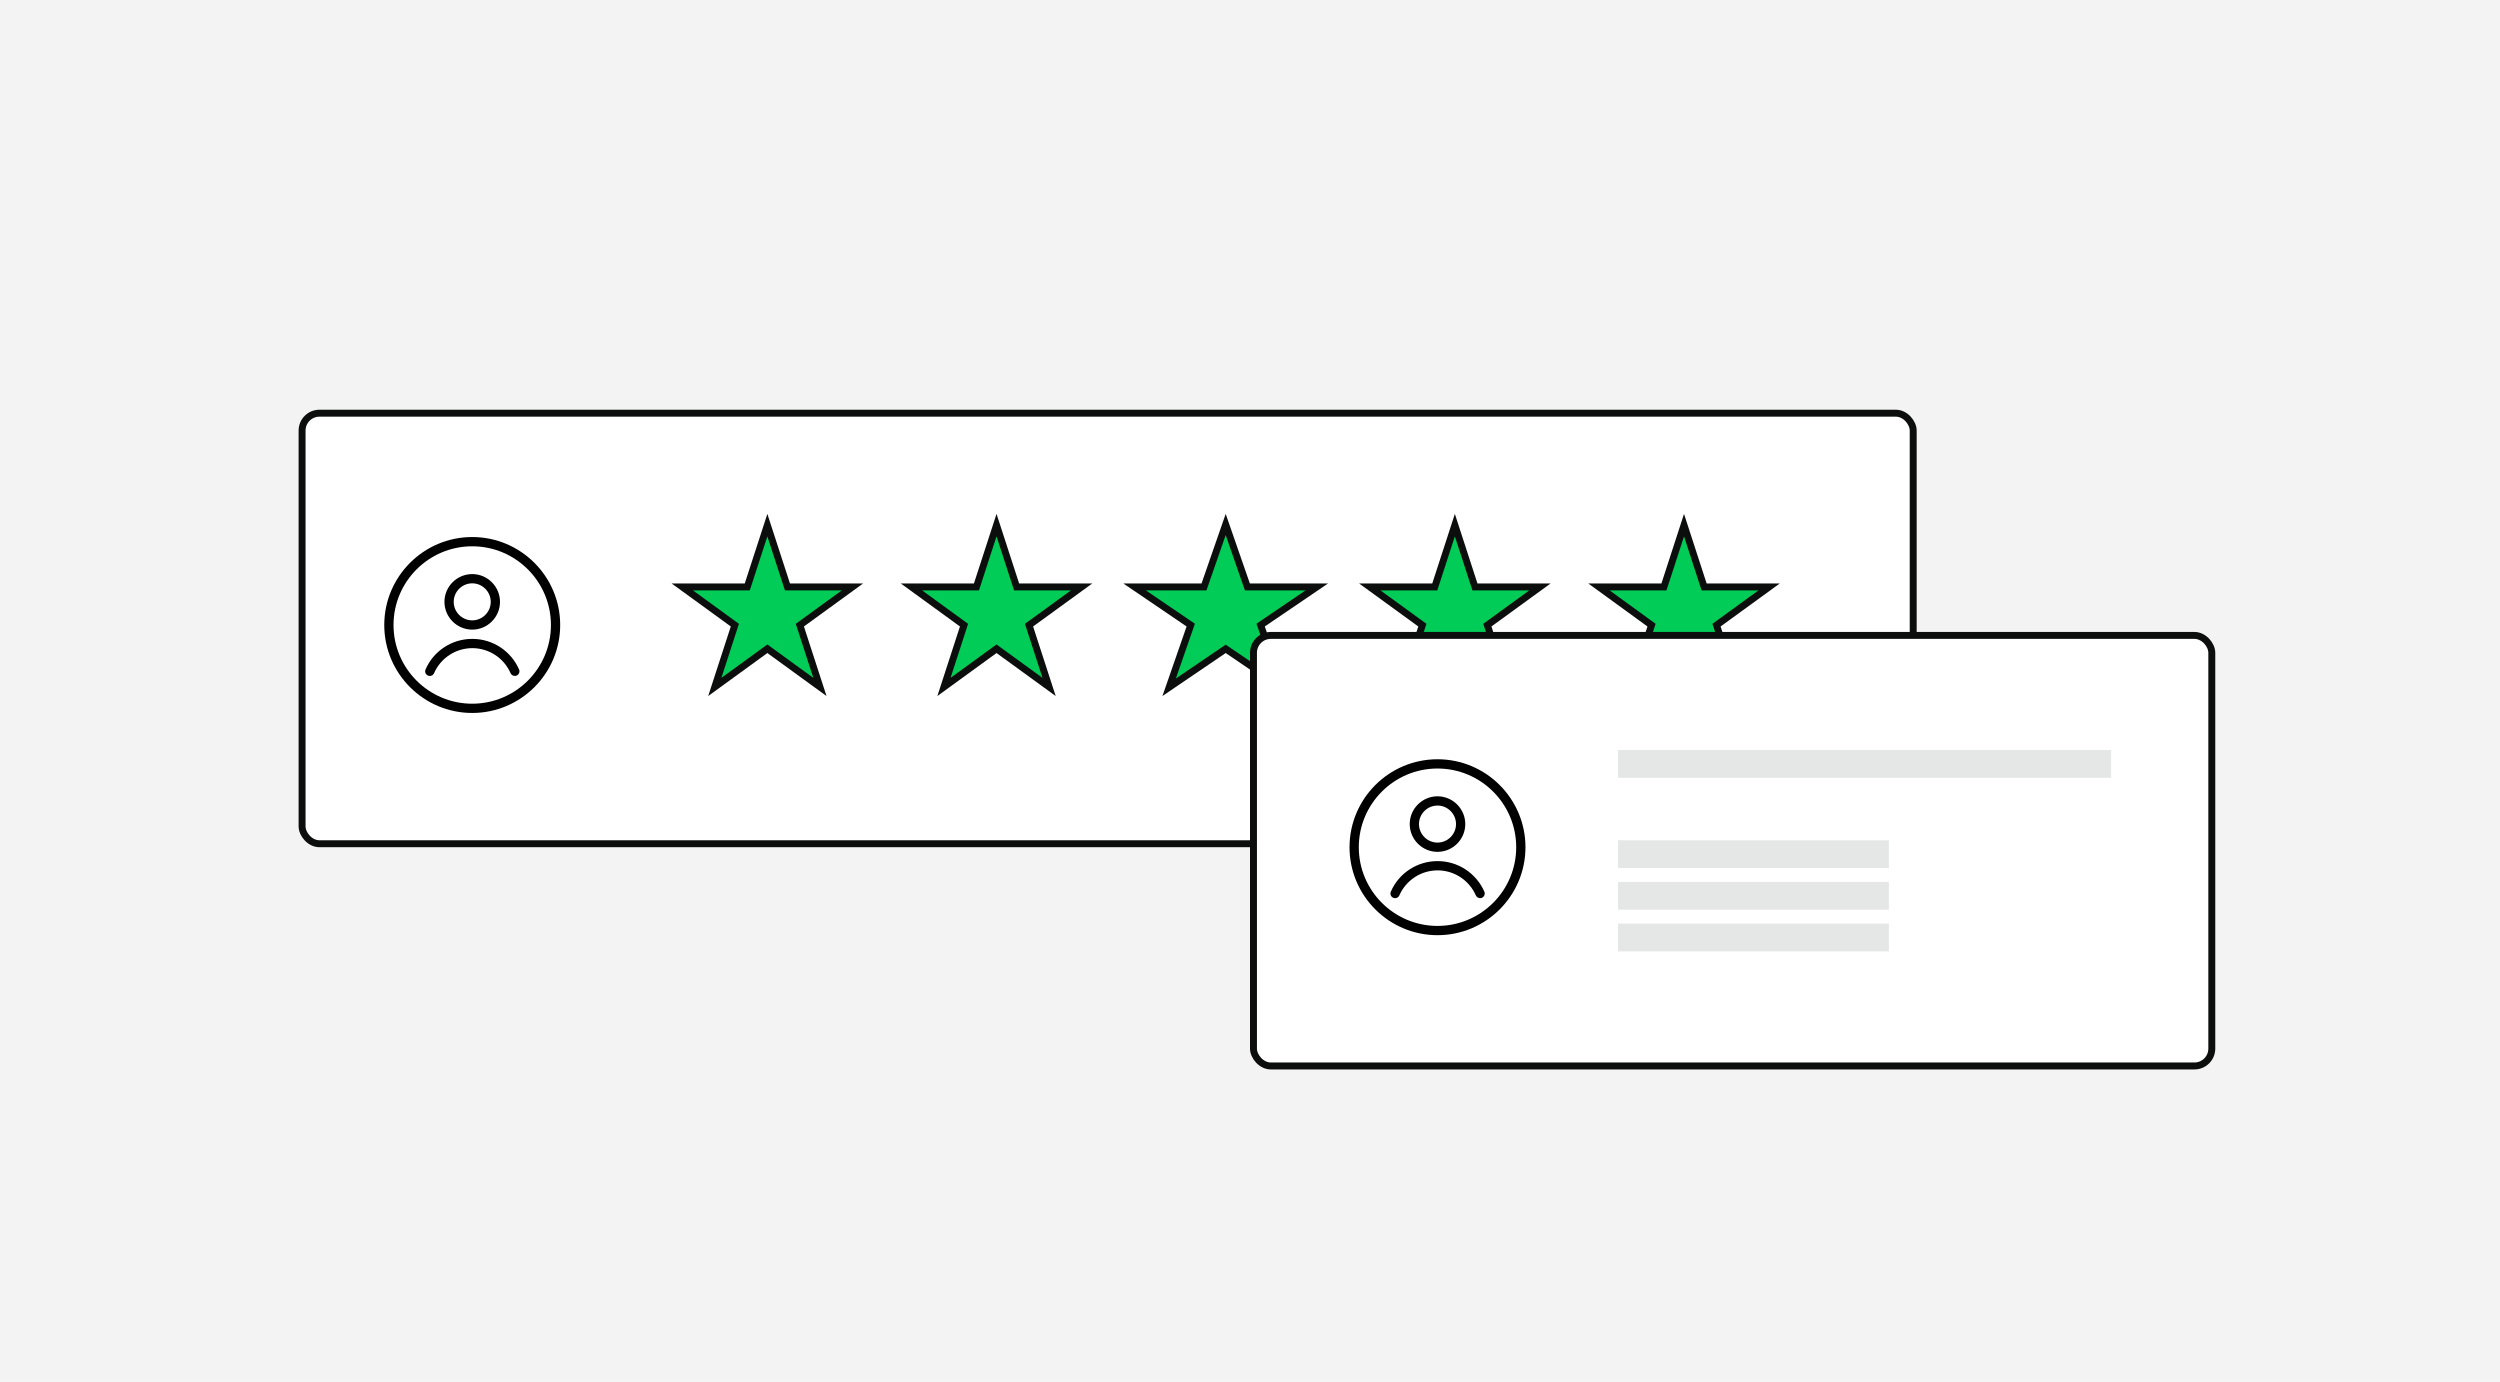
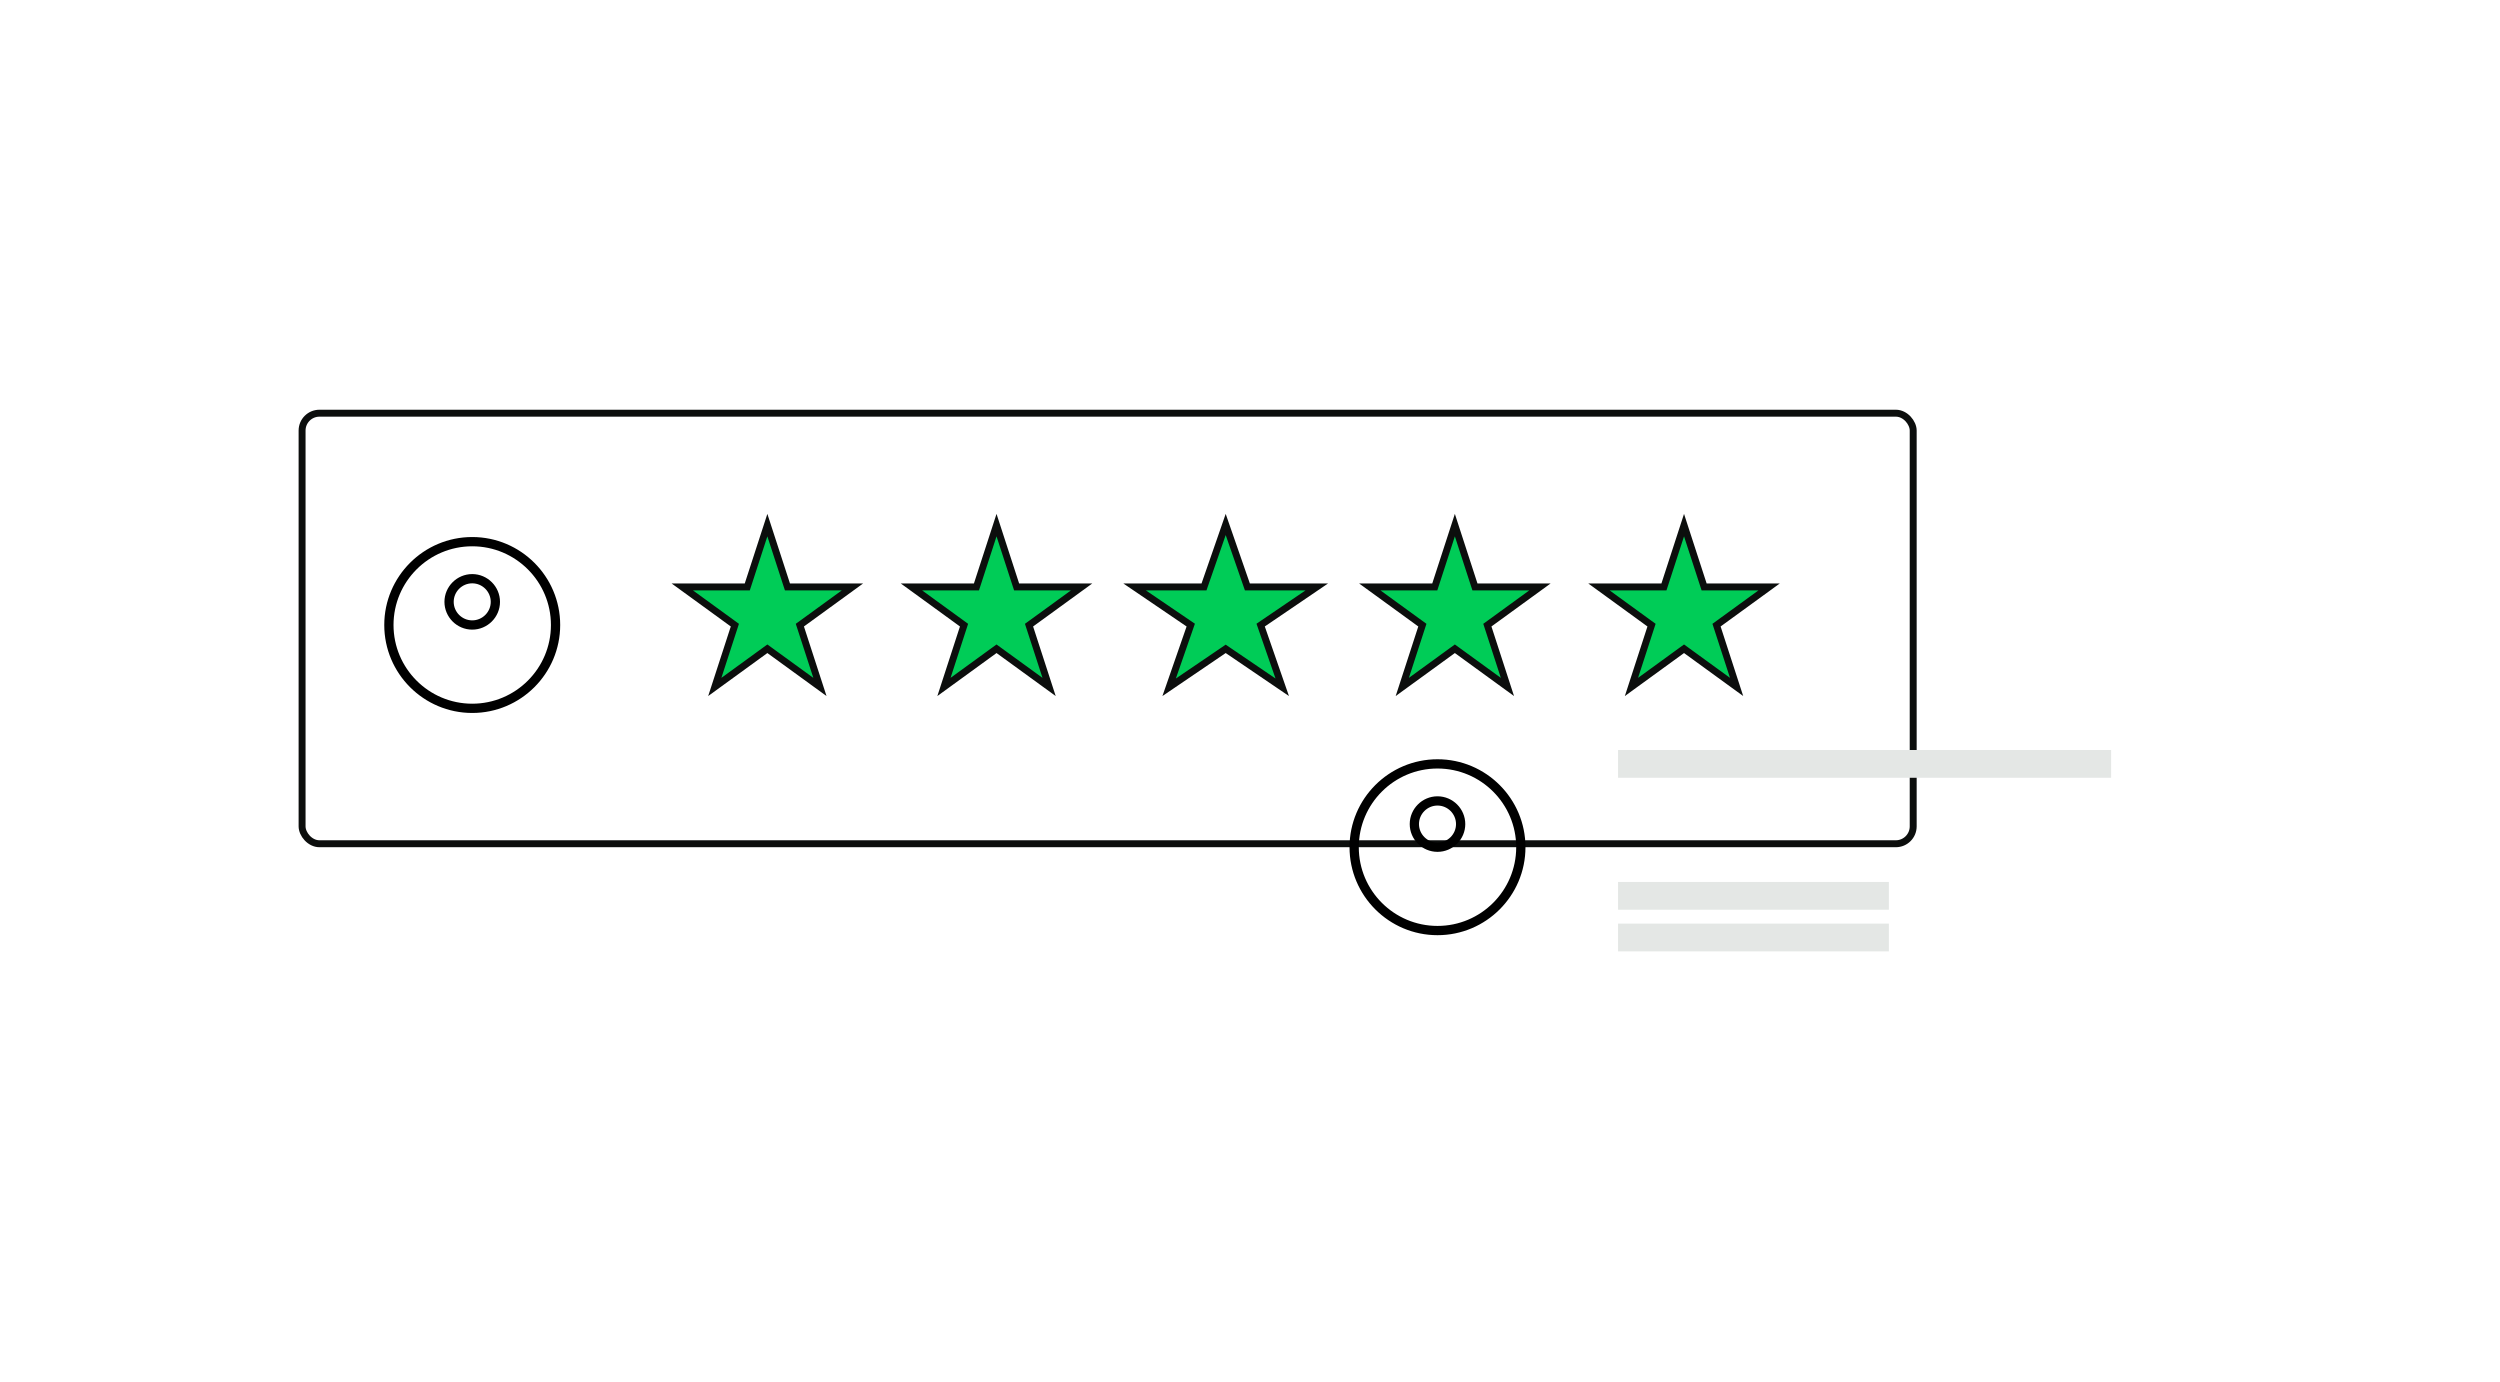
<svg xmlns="http://www.w3.org/2000/svg" width="360" height="199" viewBox="0 0 360 199" fill="none">
-   <rect width="360" height="199" fill="#F2F3F2" />
  <rect x="43.5" y="59.5" width="232" height="62" rx="2.5" fill="white" stroke="#0C0E0D" />
  <path d="M68 77.333C61.014 77.333 55.334 83.013 55.334 90C55.334 96.987 61.014 102.667 68 102.667C74.987 102.667 80.667 96.987 80.667 90C80.667 83.013 74.987 77.333 68 77.333ZM68 101.333C61.747 101.333 56.667 96.253 56.667 90C56.667 83.747 61.747 78.667 68 78.667C74.254 78.667 79.334 83.747 79.334 90C79.334 96.253 74.254 101.333 68 101.333Z" fill="black" />
  <path d="M68 90.667C70.2 90.667 72 88.867 72 86.667C72 84.467 70.2 82.667 68 82.667C65.8 82.667 64 84.467 64 86.667C64 88.867 65.8 90.667 68 90.667ZM68 84C69.467 84 70.667 85.2 70.667 86.667C70.667 88.133 69.467 89.333 68 89.333C66.533 89.333 65.333 88.133 65.333 86.667C65.333 85.2 66.533 84 68 84Z" fill="black" />
-   <path d="M68 92C65.08 92 62.44 93.72 61.28 96.4C61.133 96.733 61.28 97.133 61.627 97.28C61.96 97.427 62.36 97.28 62.507 96.933C63.467 94.747 65.627 93.333 68.013 93.333C70.4 93.333 72.56 94.747 73.52 96.933C73.627 97.187 73.88 97.333 74.133 97.333C74.227 97.333 74.307 97.32 74.4 97.28C74.734 97.133 74.894 96.733 74.747 96.4C73.573 93.733 70.947 92 68.027 92H68Z" fill="black" />
  <path d="M113.28 84.174L113.393 84.519H122.75L115.474 89.807L115.18 90.02L115.292 90.366L118.07 98.921L110.794 93.634L110.5 93.421L110.206 93.634L102.929 98.921L105.708 90.366L105.82 90.02L105.526 89.807L98.25 84.519H107.607L107.72 84.174L110.5 75.617L113.28 84.174Z" fill="#00CC57" stroke="#0C0E0D" />
  <path d="M146.28 84.174L146.393 84.519H155.75L148.474 89.807L148.18 90.02L148.292 90.366L151.07 98.921L143.794 93.634L143.5 93.421L143.206 93.634L135.929 98.921L138.708 90.366L138.82 90.02L138.526 89.807L131.25 84.519H140.607L140.72 84.174L143.5 75.617L146.28 84.174Z" fill="#00CC57" stroke="#0C0E0D" />
  <path d="M179.508 84.184L179.624 84.519H189.615L181.85 89.798L181.532 90.014L181.658 90.376L184.643 98.969L176.781 93.625L176.5 93.434L176.219 93.625L168.356 98.969L171.342 90.376L171.468 90.014L171.15 89.798L163.385 84.519H173.376L173.492 84.184L176.5 75.524L179.508 84.184Z" fill="#00CC57" stroke="#0C0E0D" />
  <path d="M212.28 84.174L212.393 84.519H221.75L214.474 89.807L214.18 90.02L214.292 90.366L217.07 98.921L209.794 93.634L209.5 93.421L209.206 93.634L201.929 98.921L204.708 90.366L204.82 90.02L204.526 89.807L197.25 84.519H206.607L206.72 84.174L209.5 75.617L212.28 84.174Z" fill="#00CC57" stroke="#0C0E0D" />
  <path d="M245.28 84.174L245.393 84.519H254.75L247.474 89.807L247.18 90.02L247.292 90.366L250.07 98.921L242.794 93.634L242.5 93.421L242.206 93.634L234.929 98.921L237.708 90.366L237.82 90.02L237.526 89.807L230.25 84.519H239.607L239.72 84.174L242.5 75.617L245.28 84.174Z" fill="#00CC57" stroke="#0C0E0D" />
-   <rect x="180.5" y="91.5" width="138" height="62" rx="2.5" fill="white" stroke="#0C0E0D" />
  <path d="M207 109.333C200.013 109.333 194.333 115.013 194.333 122C194.333 128.987 200.013 134.667 207 134.667C213.987 134.667 219.667 128.987 219.667 122C219.667 115.013 213.987 109.333 207 109.333ZM207 133.333C200.747 133.333 195.667 128.253 195.667 122C195.667 115.747 200.747 110.667 207 110.667C213.253 110.667 218.333 115.747 218.333 122C218.333 128.253 213.253 133.333 207 133.333Z" fill="black" />
  <path d="M207 122.667C209.2 122.667 211 120.867 211 118.667C211 116.467 209.2 114.667 207 114.667C204.8 114.667 203 116.467 203 118.667C203 120.867 204.8 122.667 207 122.667ZM207 116C208.467 116 209.667 117.2 209.667 118.667C209.667 120.133 208.467 121.333 207 121.333C205.533 121.333 204.333 120.133 204.333 118.667C204.333 117.2 205.533 116 207 116Z" fill="black" />
-   <path d="M207 124C204.08 124 201.44 125.72 200.28 128.4C200.134 128.733 200.28 129.133 200.627 129.28C200.96 129.427 201.36 129.28 201.507 128.933C202.467 126.747 204.627 125.333 207.014 125.333C209.4 125.333 211.56 126.747 212.52 128.933C212.627 129.187 212.88 129.333 213.134 129.333C213.227 129.333 213.307 129.32 213.4 129.28C213.734 129.133 213.894 128.733 213.747 128.4C212.574 125.733 209.947 124 207.027 124H207Z" fill="black" />
  <rect x="233" y="108" width="71" height="4" fill="#E4E7E5" />
-   <rect x="233" y="121" width="39" height="4" fill="#E4E7E5" />
  <rect x="233" y="127" width="39" height="4" fill="#E4E7E5" />
  <rect x="233" y="133" width="39" height="4" fill="#E4E7E5" />
</svg>